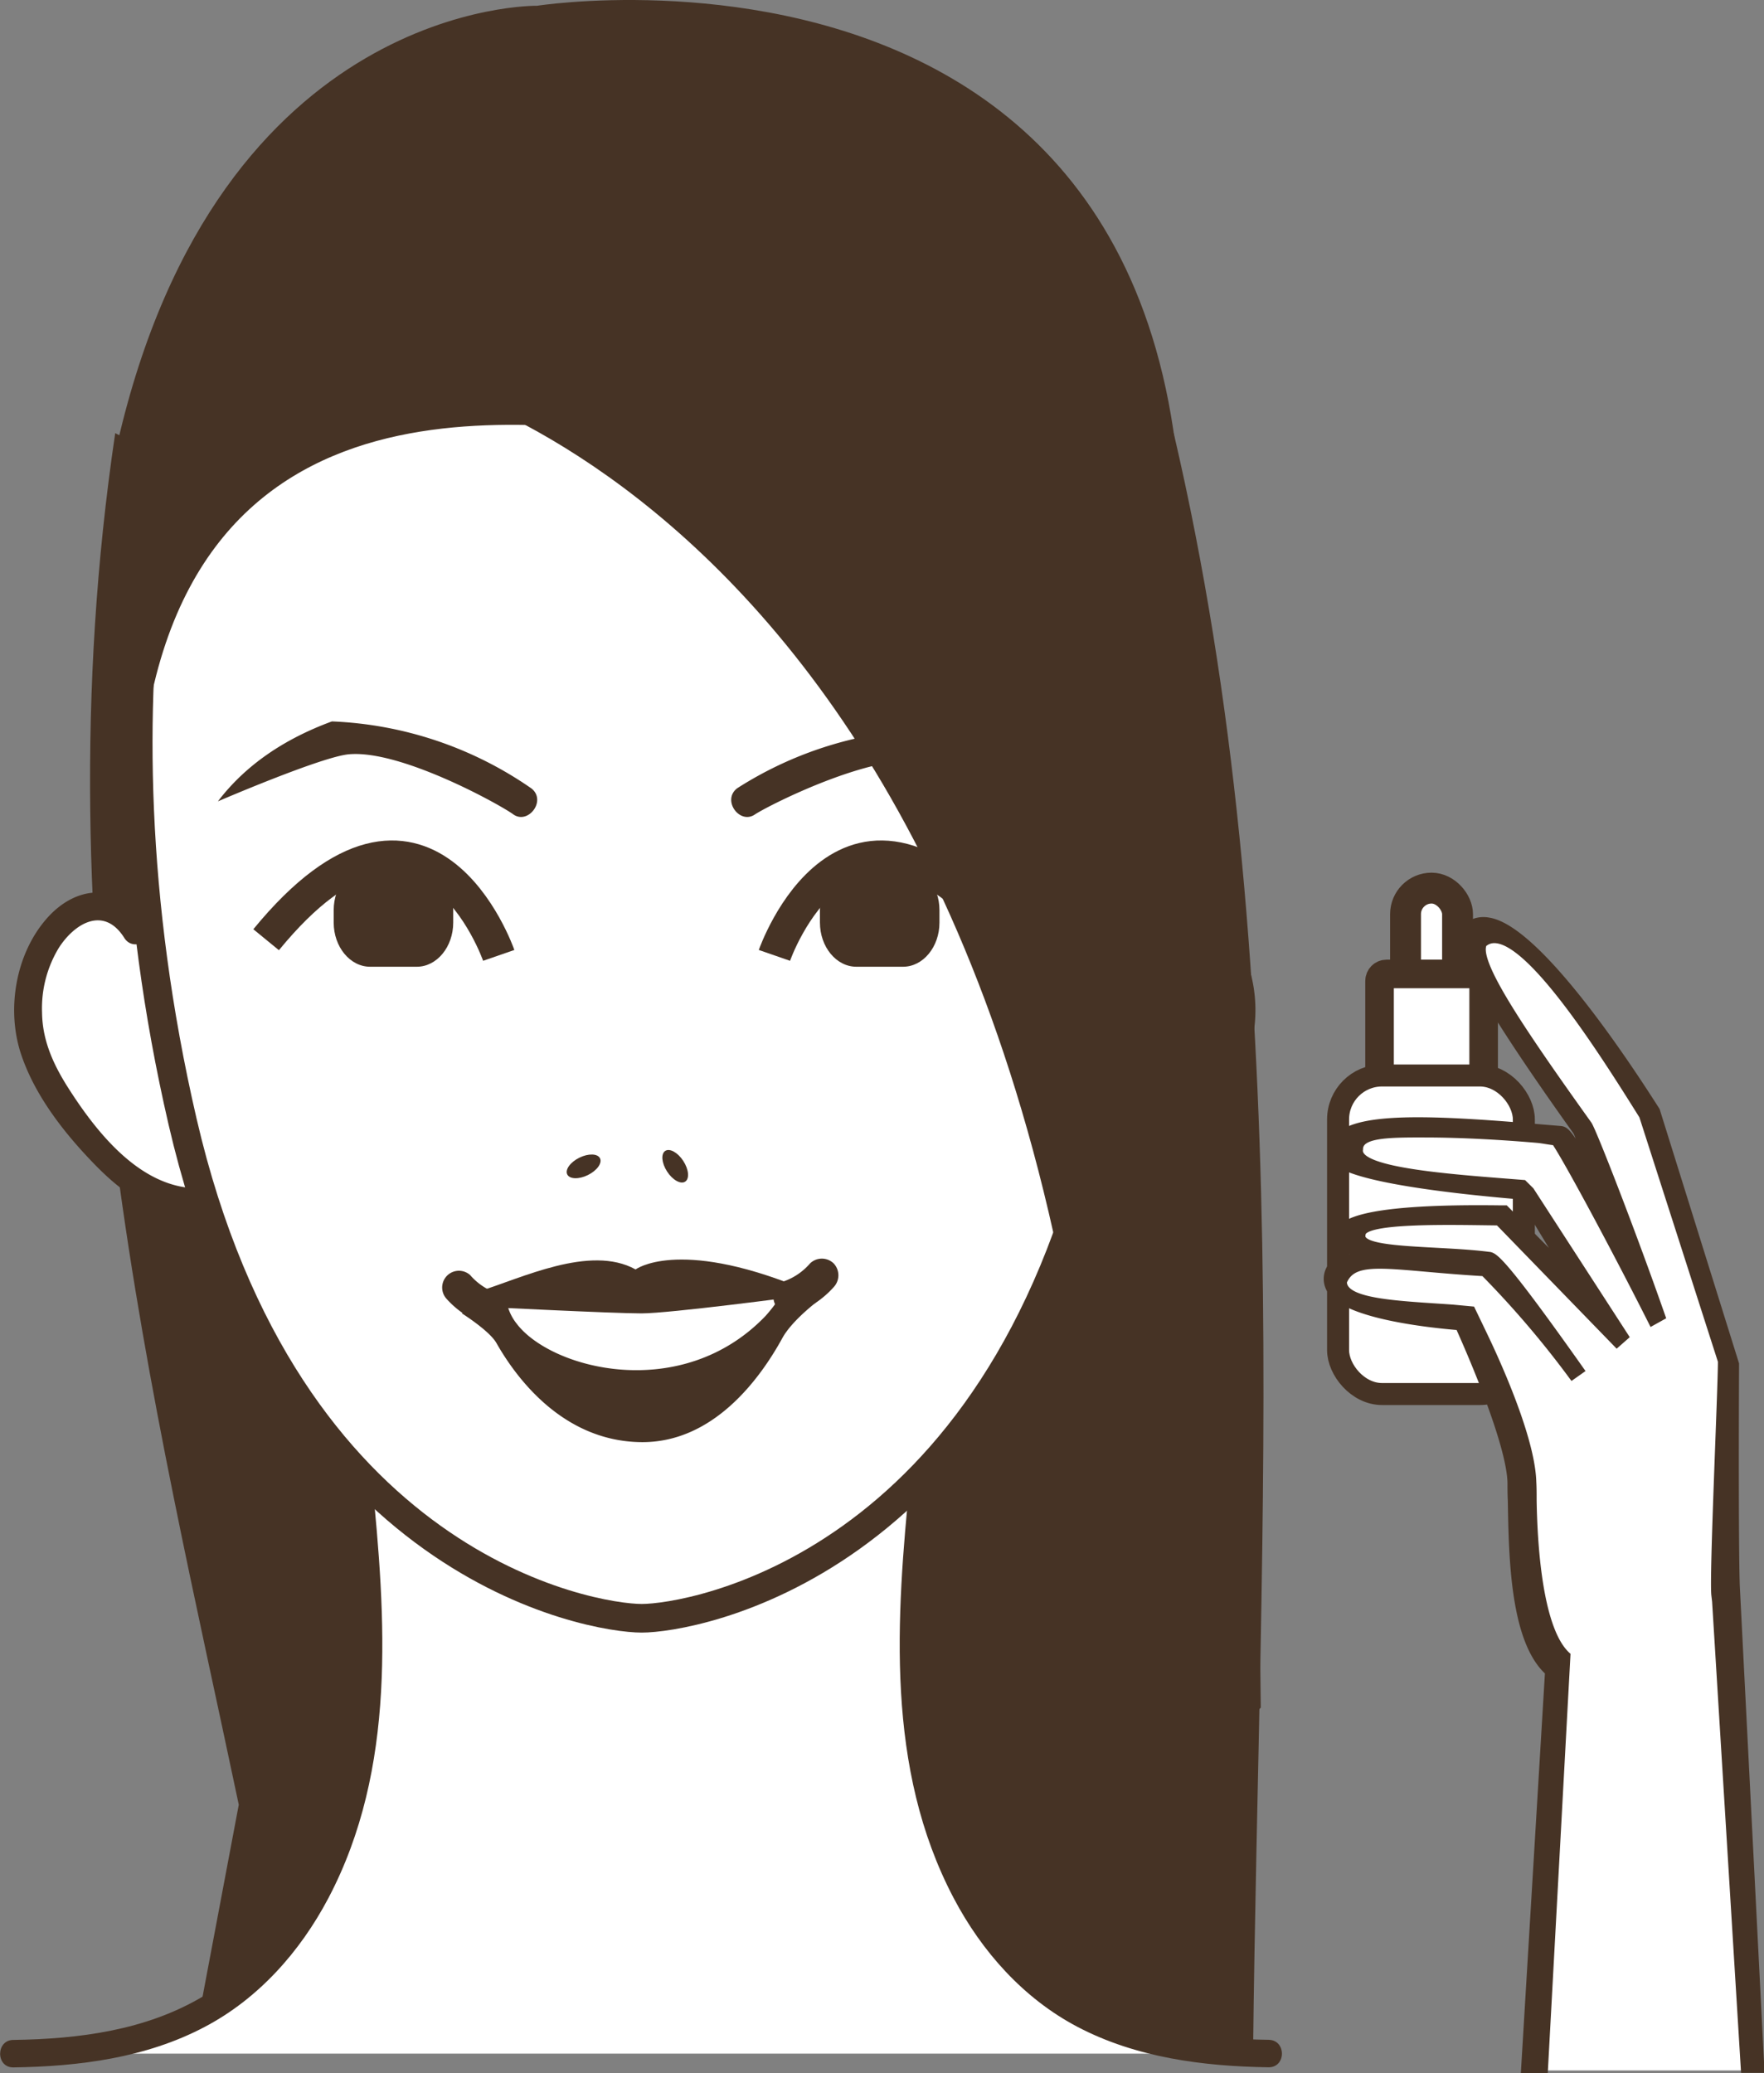
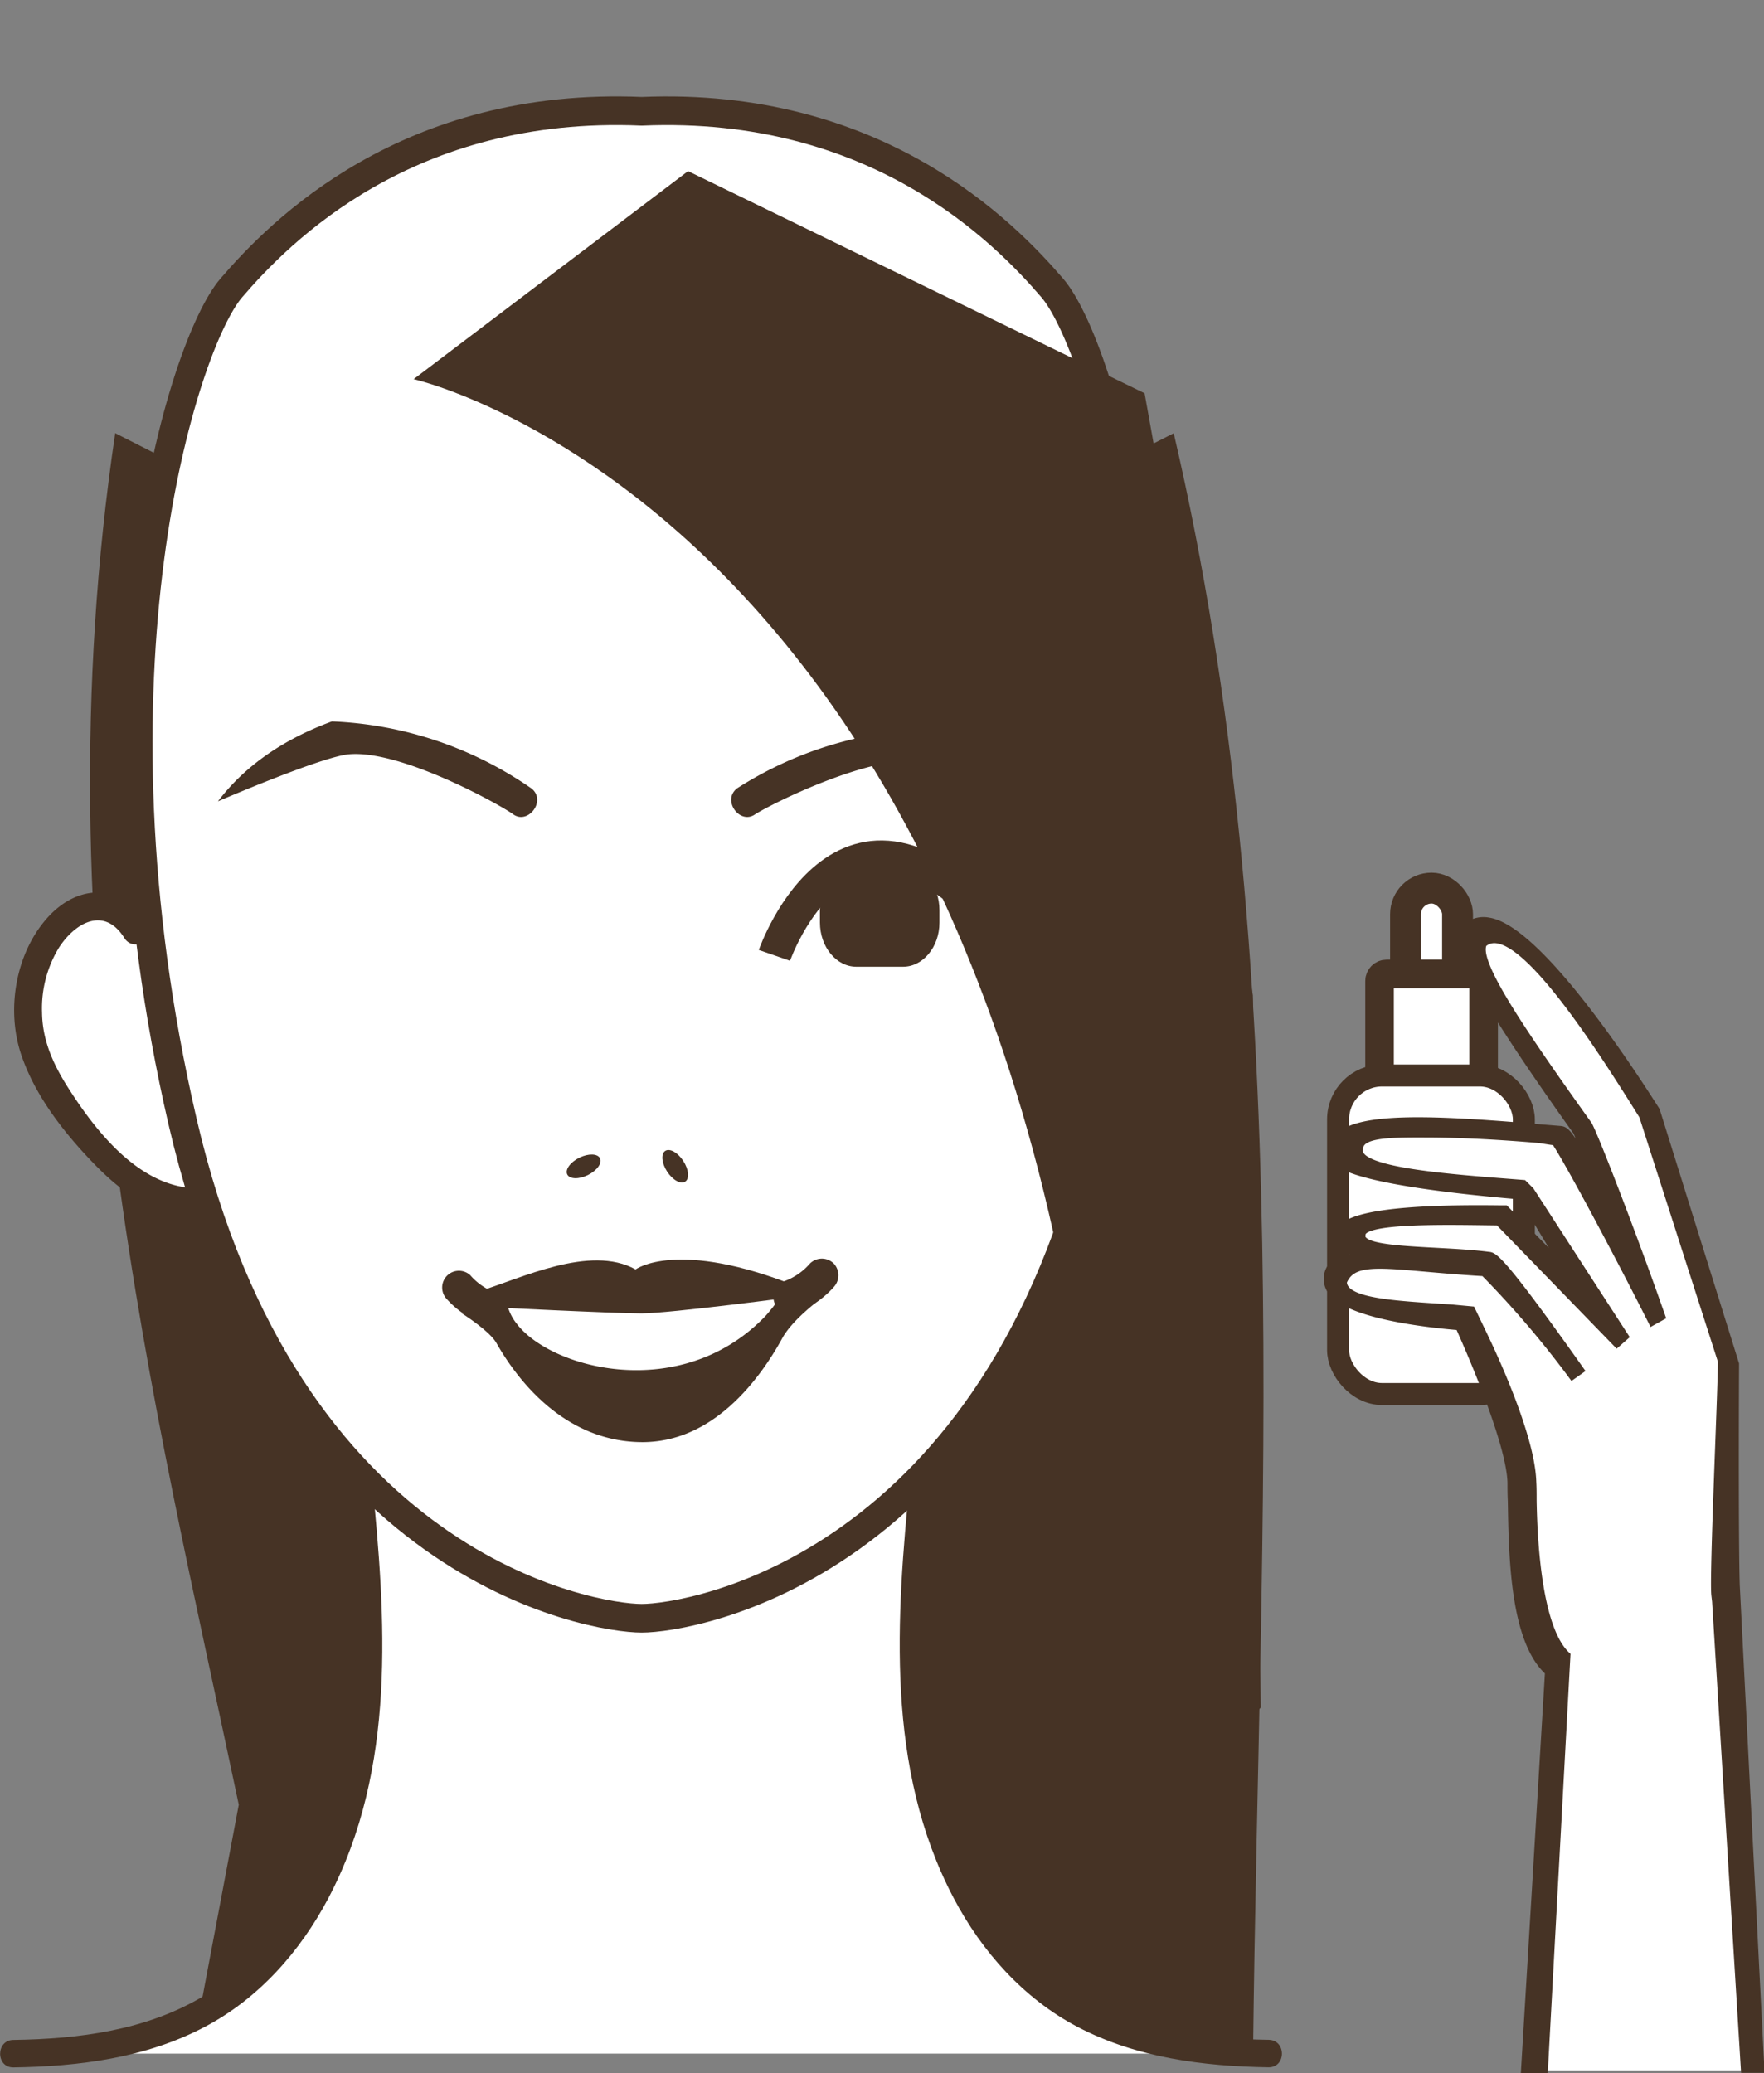
<svg xmlns="http://www.w3.org/2000/svg" viewBox="0 0 306.23 359.9">
  <rect x="0" y="0" width="306.23" height="359.9" fill="#808080" stroke="none" />
  <defs>
    <style>.cls-1,.cls-8{fill:#463325;}.cls-2,.cls-3,.cls-5,.cls-6,.cls-7{fill:#fff;}.cls-3,.cls-4,.cls-5,.cls-6,.cls-7,.cls-8{stroke:#463325;stroke-miterlimit:10;}.cls-3{stroke-width:4.97px;}.cls-4{fill:none;stroke-width:5.74px;}.cls-5{stroke-width:5.36px;}.cls-6{stroke-width:4.96px;}.cls-7{stroke-width:3.82px;}</style>
  </defs>
  <title>Ресурс 1step-1</title>
  <g id="Слой_2" data-name="Слой 2">
    <g id="image">
      <path class="cls-1" d="M217.53,356.53c1-92.79,7.83-188.7-13.77-281.32L95.78,130l15.9,181.13c5.88,20.14,19.2,30.81,39.11,33.11,14.44-1.67,10.37,11.09,34.33,7Z" />
      <path class="cls-1" d="M41.45,313.31C26.86,243.94,6.64,165.19,20,75.2L128,130,112.1,311.17C106.22,331.32,92.89,342,73,344.28c-14.44-1.67-14.12,7.71-38.08,3.65Z" />
      <path class="cls-2" d="M31.5,167.43s-6.91-11-15.76-11.05-11.65,13.05-10.62,22,12.36,23,16.3,26.19S35.83,209,35.83,209Z" />
      <path class="cls-2" d="M187.6,167.43s6.91-11,15.76-11.05,11.65,13.05,10.62,22-12.36,23-16.3,26.19S183.27,209,183.27,209Z" />
      <path class="cls-2" d="M61.35,244.89s5.9,37,2.26,60.15-18,38.9-24,42.31-34.22,9.17-34.22,9.17H217.53s-45.64-1.42-54.58-45S167,236.37,167,236.37Z" />
      <path class="cls-3" d="M182.68,50c-8.45-9.84-30.62-32.41-71.27-30.68C70.76,17.57,48.59,40.15,40.14,50s-26.4,67.14-8.45,144.7,71.1,86.24,79.71,86.24,61.77-8.68,79.71-86.24S191.13,59.83,182.68,50Z" />
-       <path class="cls-1" d="M112.56,75.2C88.43,73.47,20.37,61.47,24,153.05c0,0-5.7-66.9-3.63-76C38,0,93.25,1,93.25,1S234.9-21.3,199.54,144.76c0,0,9.88-48.12-22-60.79C150.73,73.3,170.07,75.2,112.56,75.2Z" />
-       <path class="cls-1" d="M198.83,162.83c3.49-5.57,8.68-2.57,11.41,1.79a20.31,20.31,0,0,1,2.87,11.19c-.07,5-2.09,9.24-4.76,13.39-4.56,7.07-11.31,15.64-20.11,16.93-3,.44-1.73,5,1.26,4.58,6.21-.91,10.81-4.73,15.08-9.18,5.05-5.26,9.91-11.62,12.2-18.62A25.11,25.11,0,0,0,212.7,160c-5.31-6.52-13.28-7-18,.46-1.63,2.6,2.48,5,4.1,2.4Z" />
      <path class="cls-1" d="M25.67,160.43c-4.49-7.15-12.12-7.13-17.53-1S1.09,175.17,3.62,182.9c2.24,6.82,6.91,13,11.78,18.17,4.35,4.63,9.09,8.7,15.51,9.64,3,.44,4.28-4.14,1.26-4.58-8.79-1.29-15.56-9.86-20.11-16.93-2.67-4.14-4.69-8.38-4.76-13.39a20.24,20.24,0,0,1,2.87-11.19c2.72-4.31,7.86-7.44,11.41-1.79,1.62,2.58,5.73.2,4.1-2.4Z" />
      <ellipse class="cls-1" cx="101.33" cy="202.47" rx="3.17" ry="1.68" transform="translate(-79.04 65.62) rotate(-26.22)" />
      <ellipse class="cls-1" cx="117.21" cy="202.47" rx="1.68" ry="3.18" transform="translate(-91.21 96.21) rotate(-32.92)" />
      <path class="cls-1" d="M158,256.5c-2.44,24.51-4.3,50.47,7.55,73,4.89,9.31,12.16,17.47,21.54,22.39,10.19,5.34,21.79,6.83,33.15,7,3.07,0,3.07-4.73,0-4.77-11.05-.16-22.43-1.56-32.19-7.13-8.93-5.1-15.43-13.39-19.74-22.62-9.91-21.22-7.79-45.3-5.54-67.9.3-3.05-4.47-3-4.77,0Z" />
      <path class="cls-1" d="M59.77,256.5c2.25,22.6,4.37,46.68-5.54,67.9-4.19,9-10.45,17.08-19,22.19-9.91,5.9-21.56,7.39-32.9,7.55-3.07,0-3.08,4.81,0,4.77,11.36-.16,23-1.65,33.15-7C44.85,347,52.09,338.84,57,329.54,68.88,307,67,281,64.54,256.5c-.3-3-5.07-3.06-4.77,0Z" />
-       <path class="cls-4" d="M86.58,165.86s-12.67-36.55-40.38-2.72" />
-       <path class="cls-1" d="M64.25,167.83h8.11c3.48,0,6.32-3.45,6.32-7.67V158c0-4.22-2-3-5.05-6.13l-9.38-1.54c-3.48,0-6.32,3.45-6.32,7.67v2.17C57.93,164.38,60.77,167.83,64.25,167.83Z" />
      <path class="cls-4" d="M134.44,165.86s12.67-36.55,40.38-2.72" />
      <path class="cls-1" d="M156.77,167.83h-8.11c-3.48,0-6.32-3.45-6.32-7.67V158c0-4.22,2-3,5.05-6.13l9.38-1.54c3.48,0,6.32,3.45,6.32,7.67v2.17C163.09,164.38,160.25,167.83,156.77,167.83Z" />
      <path class="cls-1" d="M131.1,141.36c2.8-1.79,20-10.39,28.84-9.21,4.76.63,22.37,9.06,22.37,9.06-4.48-6.4-11-11.23-19.22-14.66A65.22,65.22,0,0,0,128,136.83C125.24,138.88,128.43,143.27,131.1,141.36Z" />
      <path class="cls-1" d="M89,141.3c-2.73-1.9-19.6-11.18-28.46-10.35-4.78.44-22.71,8.17-22.71,8.17,4.73-6.21,11.39-10.79,19.79-13.88A65.23,65.23,0,0,1,92.29,136.9C94.94,139.06,91.58,143.32,89,141.3Z" />
      <path class="cls-1" d="M84.36,226.9s-2.56-2.29-1.33-2.67c7.43-2.29,19.4-8.23,27.31-3.85,0,0,7.17-5.42,28.16,3,.5.2-.46,1.38,0,1.68,0,0-22.22,2.95-27.15,2.95S84.36,226.9,84.36,226.9Z" />
      <path class="cls-1" d="M80.17,228s4.77,3,6,5.14c3.32,5.86,11.39,17,25,17.22,12.59.21,20.74-10.94,24.65-18.07,1.83-3.34,6.9-7,6.9-7-1.12,1.07-6.56-1.15-7.38,0a27.47,27.47,0,0,1-2.43,3.15c-14.56,15.22-37.29,9.26-43.25,1.31a8.58,8.58,0,0,1-1.53-3C87.77,225.51,80.17,228,80.17,228Z" />
      <path class="cls-1" d="M137.9,228a16.28,16.28,0,0,0,6.83-4.55,3,3,0,0,0,0-4.11,2.94,2.94,0,0,0-4.11,0,10.72,10.72,0,0,1-4.26,3,3,3,0,0,0-2,3.58,2.93,2.93,0,0,0,3.58,2Z" />
      <path class="cls-1" d="M85.88,224.36a10.72,10.72,0,0,1-4.26-3,2.91,2.91,0,0,0-4.11,4.11A16.29,16.29,0,0,0,84.33,230a2.94,2.94,0,0,0,3.58-2,3,3,0,0,0-2-3.58Z" />
      <path class="cls-1" d="M71.81,65.82S196.1,93.74,192.87,323.07l26-26.62-1.37-123.68-18.8-104.5L119.45,29.71Z" />
      <rect class="cls-5" x="244" y="154.18" width="9.03" height="20.9" rx="4.52" ry="4.52" />
      <rect class="cls-6" x="239.49" y="169.08" width="18.07" height="29.97" rx="1.21" ry="1.21" />
      <rect class="cls-7" x="232.29" y="186.71" width="32.25" height="55.3" rx="7.63" ry="7.63" />
      <path class="cls-2" d="M255.77,162.35c-2.41,2,14.59,26.2,19.52,33.11.83,1.16,12.25,33.87,12.25,33.87s-15.77-31.27-17-31.37c-10.8-.87-36-3.57-37.49,1.67-1,3.53,32.18,6.2,32.18,6.2l14.46,24-.82.52-18.41-18.6s-25.33-.35-26.24,2.9c-.46,1.66,15.07,4,23.85,5.17,1.27.16,14.76,19.26,14.76,19.26s-13.47-19-14.75-19.06c-8.83-.54-25-1.26-25.78,1.54-1.46,5.26,22.18,7,22.18,7s9.43,20.35,9.67,28.8-.26,26,5.83,31.49l-3.49,70.59h37.62l-4.64-82.69c-.38-3.24-.21-39.61-.21-39.61l-13.57-43.5S262.76,156.51,255.77,162.35Z" />
      <path class="cls-8" d="M258.47,159.8a4.82,4.82,0,0,0-4,1c-1.69,1.41-4,3.34,19.12,35.72.3.6,1.2,3,2.42,6.35-3.74-6.78-4.26-6.83-5.28-6.91l-3.28-.27c-22.9-2-34.8-2-36.3,3.4a2.61,2.61,0,0,0,.4,2.23c2.38,3.4,20.94,5.45,32.52,6.42L271.5,220l-10.13-10.24h-.82c-26.88-.37-27.83,3.07-28.19,4.36a2.29,2.29,0,0,0,.31,1.91c.28.42.69,1,3.46,1.91-4.43.61-5.34,1.79-5.7,3.09a3.74,3.74,0,0,0,.59,3.2c2.94,4.17,16.49,5.72,22.18,6.19,1.91,4.24,8.81,20.07,9,26.95,0,1,0,2,.06,3.2.16,9.66.39,24.26,6.45,29.74l-4.16,69.08h3.67l3.91-72.07c-4.74-4.29-5.73-18.4-5.87-26.82,0-1.18,0-2.27-.06-3.25-.25-8.76-8.24-24.94-8.63-25.79l-2-4.16-3.31-.31c-9.25-.66-18.94-.9-18.94-4.44,1.86-4.47,8-2.47,24.25-1.5a166,166,0,0,1,15.35,18l1.63-1.15c-14-19.81-15.14-20-16.14-20.08-8.62-1.12-22.66-.47-21.85-3.47-.12-2.69,16.15-2.18,23.53-2.11l20.59,21.21,1.59-1.4-16.47-25.44-1.27-1.26c-11.6-.93-29.15-2-28.41-5.81-.06-2.5,4.69-2.59,11.19-2.57,6.66,0,13.87.45,19.58.94.89.08,2.18.35,3,.42,2,2.92,10.33,18.38,16.86,31.35l1.89-1.05c-5.25-15-12-32.31-12.79-33.46-12.15-17-20.12-28.79-18.11-31.47,0,0,.11,0,.15,0,5.75-4,20,18.6,27.17,30.07l13.67,42.56c0,4.95-1.51,37.38-1.14,40.58l.13,1.12,5,81.33h3.08l-4.27-84c-.2-5.19-.19-25-.13-38.28v-.31l-13.74-44-.13-.22C285.46,189.36,267.85,161.31,258.47,159.8Z" />
      <path class="cls-1" d="M273.65,196.6v0Z" />
      <path class="cls-1" d="M257.2,221.76Z" />
-       <polygon class="cls-1" points="286.46 174.85 286.46 174.85 286.46 174.85 286.46 174.85" />
      <path class="cls-1" d="M176.58,162.51l8.3,1.32c1.89.3,2.7-2.59.8-2.89l-8.3-1.32c-1.89-.3-2.7,2.59-.8,2.89Z" />
    </g>
  </g>
</svg>